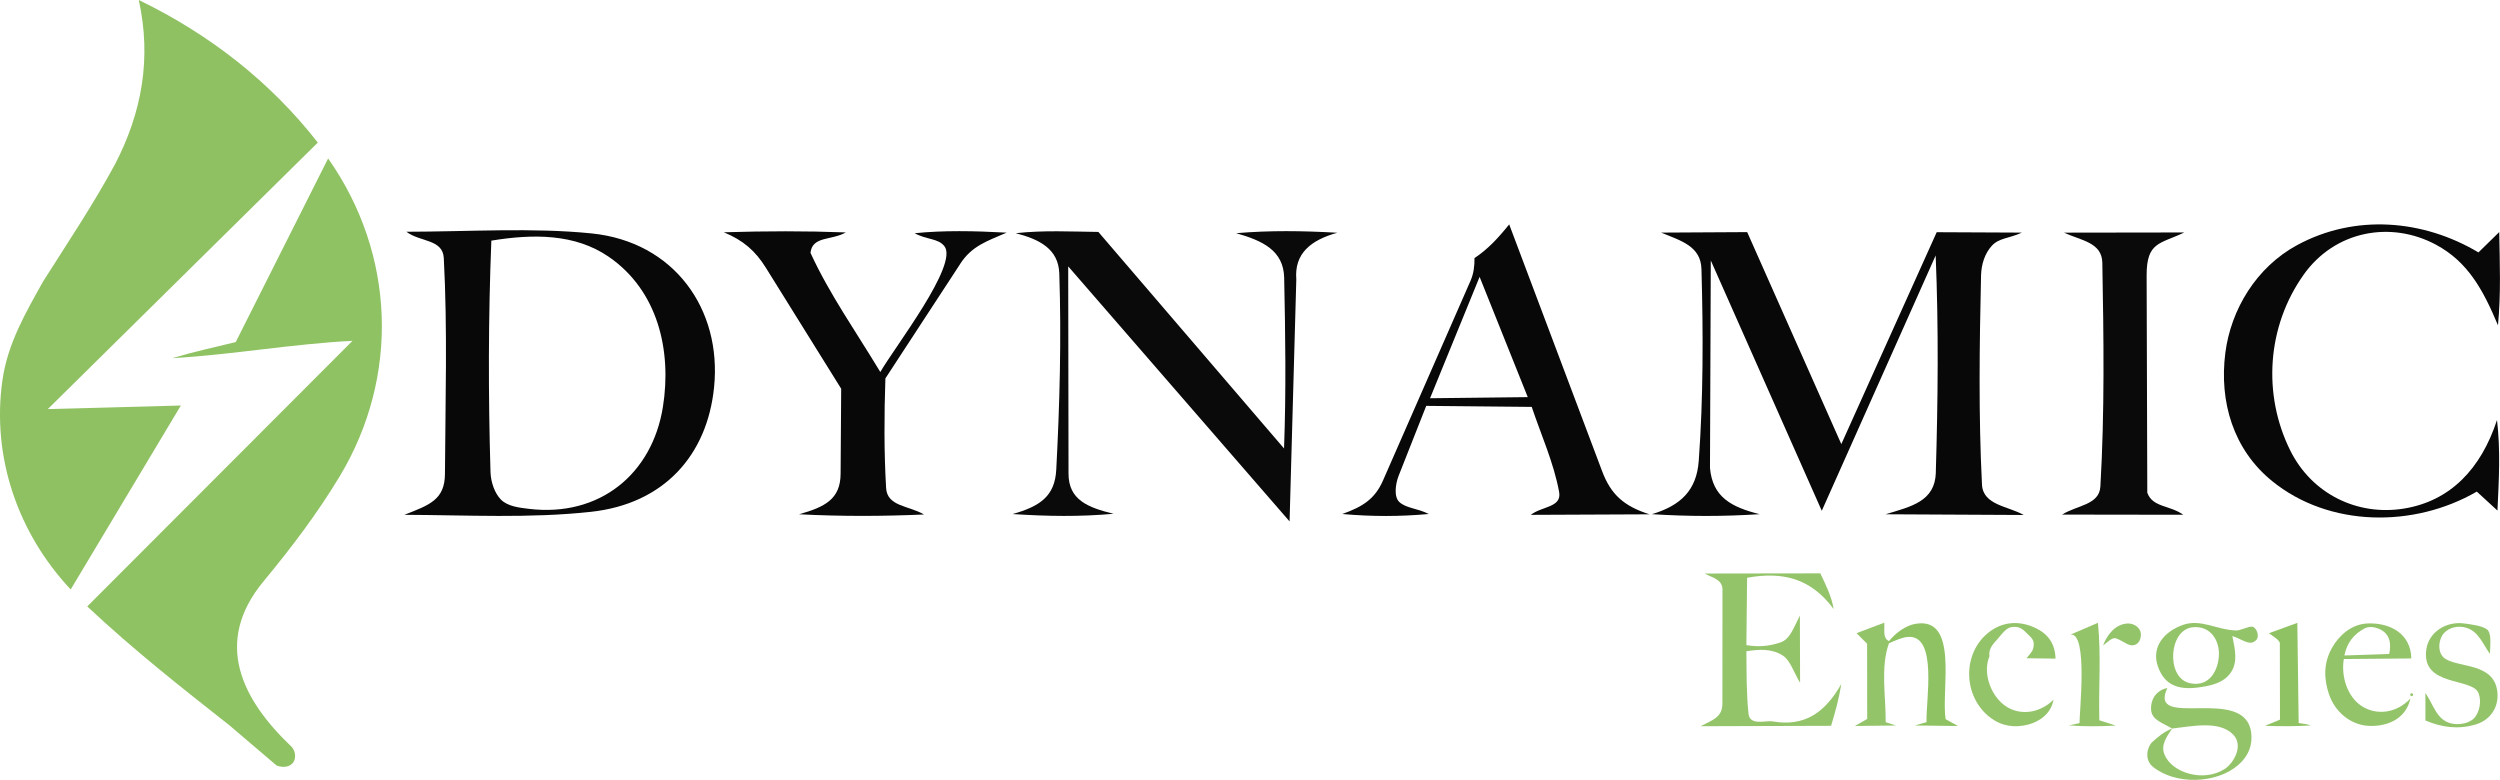
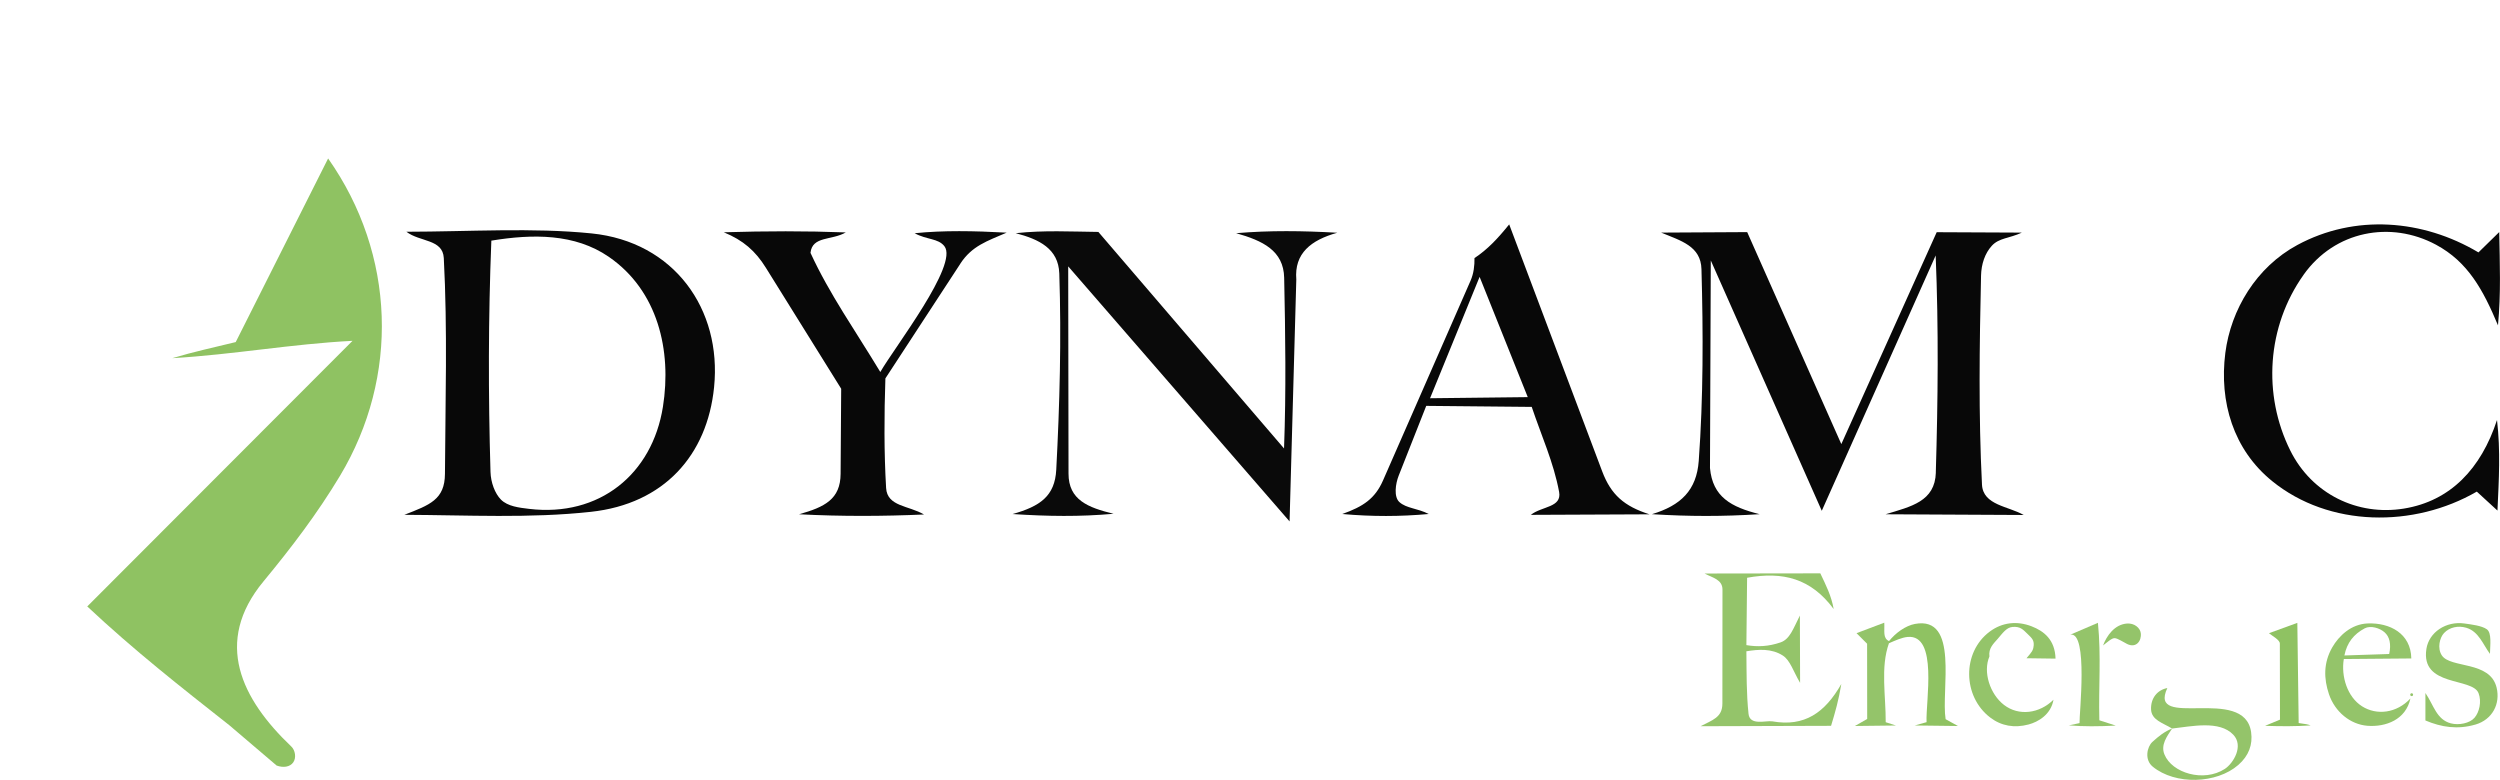
<svg xmlns="http://www.w3.org/2000/svg" id="Capa_2" data-name="Capa 2" viewBox="0 0 560.4 174.81">
  <defs>
    <style>      .cls-1 {        fill: #8fc162;      }      .cls-2 {        fill: #8fc262;      }      .cls-3 {        fill: #080808;      }      .cls-4 {        fill: #0a0a0a;      }      .cls-5 {        fill: #94c46a;      }    </style>
  </defs>
  <g id="Capa_1-2" data-name="Capa 1">
    <g>
-       <path class="cls-1" d="M15.85,132.14C3.92,119.42-1.86,102.37.53,85.34c1.16-8.29,5.18-15.17,9.16-22.29,5.59-8.83,11.18-17.15,16.11-26.26,6-11.59,8.2-23.66,5.31-36.79,15.94,7.72,29.56,18.41,40.13,31.96L10.72,91.7l29.82-.8-24.7,41.24Z" />
      <path class="cls-2" d="M62.03,171.62l-10.6-9.03c-10.83-8.53-21.39-16.82-31.87-26.65l59.46-59.54c-13.76.71-26.64,3.08-40.4,3.89,4.82-1.45,9.28-2.4,14.22-3.61l20.71-41.16c15.16,21.53,15.97,48.95,2.67,71.13-5.08,8.46-10.88,16.08-17.17,23.69-11.27,13.64-4.91,26.38,6.25,37,.9.86,1.14,2.53.45,3.53-.76,1.1-2.29,1.26-3.72.74Z" />
      <path class="cls-3" d="M433.93,105.92c.48-16.36.65-32.05-.03-48.66l-25.53,57.24-24.88-56.12-.18,46.54c.59,6.47,4.72,8.74,11.13,10.34-8.37.53-15.67.52-24.15,0,6.51-1.95,10.02-5.39,10.5-11.94,1.03-14.21,1.01-28.65.61-42.99-.14-5.14-4.54-6.34-9.04-8.19l19.29-.11,21.1,47.52,21.38-47.5,19.08.09c-2.82,1.33-5.1,1.15-6.75,2.98-1.5,1.66-2.33,4.03-2.39,6.67-.35,15.65-.58,31.17.21,46.84.24,4.64,5.93,4.82,9.35,6.81l-30.96-.16c5.72-1.74,11.08-2.86,11.27-9.36Z" />
      <path class="cls-3" d="M132.48,114.73c-13.73,1.5-27.69.73-41.85.67,5.7-2.21,9.08-3.41,9.11-9.19.09-16.17.59-32.33-.26-48.37-.23-4.29-5.38-3.57-8.38-5.89,14.07-.02,28.24-.97,41.49.37,18.54,1.87,29.24,17.01,27.48,34.46-1.53,15.27-11.24,26.17-27.6,27.95ZM118.61,114.07c15.73,1.87,27.58-7.75,29.99-22.87,2.01-12.64-1.13-26.08-12.16-33.65-7.58-5.2-16.99-5.14-26.3-3.61-.69,17.4-.7,34.46-.19,51.86.07,2.33.97,4.8,2.34,6.19,1.52,1.53,4.08,1.81,6.32,2.08Z" />
      <path class="cls-4" d="M289.08,116.89l-49.63-57.18.07,46.46c0,5.92,4.4,7.61,10.1,9-7.61.68-14.64.58-22.64.06,6.15-1.73,9.48-4.01,9.79-9.93.77-14.67,1.17-29.32.68-44-.19-5.56-4.52-7.66-9.77-9.03,6.41-.69,12.27-.35,18.53-.28l41.62,48.54c.48-12.92.3-25.48.03-38.26-.13-6.11-4.83-8.32-10.77-10,7.66-.64,14.82-.54,22.68-.1-5.91,1.65-9.67,4.62-9.19,10.48l-1.51,54.24Z" />
      <path class="cls-3" d="M516.36,61.62c-8.22,11.58-9.2,26.84-2.97,39.37,4.85,9.76,15.07,14.71,25.49,13.01s17.28-8.95,20.85-19.85c.81,7.06.42,13.33.1,20.3l-4.63-4.25c-14.1,8.16-33.08,8.03-45.88-2.36-8.69-7.05-11.89-17.75-10.49-28.73,1.24-9.69,6.92-19.22,16.16-24.2,12.87-6.94,28.1-5.76,40.58,1.67l4.66-4.56c.12,7.34.4,13.56-.28,20.91-3.35-8-6.75-14.23-13.89-18.07-10.17-5.46-22.69-3.14-29.7,6.75Z" />
      <path class="cls-3" d="M319.7,90.99l-6.17,15.63c-.72,1.82-1.13,4.75.15,5.92,1.59,1.44,4.06,1.37,6.59,2.68-6.42.58-12.67.6-19.39,0,4.67-1.66,7.34-3.42,9.14-7.53l19.62-44.77c.71-1.63.91-3.37.88-5.07,2.92-1.92,5.26-4.42,7.78-7.55l20.85,55.37c1.98,5.24,4.92,7.81,10.6,9.62l-26.6.12c2.47-1.96,6.99-1.62,6.34-5.14-1.22-6.59-3.97-12.6-6.14-19.06l-23.65-.23ZM342.46,89.01l-10.79-26.95-11.11,27.21,21.9-.25Z" />
      <path class="cls-3" d="M215.28,59.1l-16.81,25.72c-.28,8.17-.31,16.56.16,24.58.25,4.17,5.09,3.91,8.49,5.93-9.24.4-18.33.45-28.01-.05,5.73-1.61,9.29-3.36,9.32-9.07l.13-19.07-16.89-27.13c-2.34-3.76-5.05-6.14-9.42-7.94,9.53-.29,18.34-.31,27.34.03-3.14,1.83-7.51.77-7.91,4.58,4.27,9.29,10.09,17.49,15.65,26.71,3.23-5.6,17.59-24.08,14.37-28.2-1.41-1.8-3.95-1.41-6.67-2.91,6.51-.66,13.26-.53,20.62-.13-4.4,1.9-7.78,2.97-10.38,6.95Z" />
-       <path class="cls-4" d="M489.41,115.39l-27.16-.04c3.29-2.1,8.33-2.13,8.57-6.28.98-16.78.74-33.44.44-50.15-.08-4.57-4.65-4.97-8.61-6.77l26.98-.04c-5.42,2.62-8.46,2.03-8.44,9.66l.15,48.68c1.2,3.31,4.96,2.75,8.06,4.93Z" />
      <path class="cls-5" d="M391.47,145.98c.05,4.97,0,9.5.48,14.03.29,2.74,3.91,1.44,5.35,1.69,7.19,1.27,11.78-1.93,15.45-8.38-.59,3.6-1.36,6.3-2.3,9.38l-29.25.09c2.6-1.38,4.89-1.92,4.89-5.09l.02-25.53c0-2.26-2.17-2.64-4.02-3.61l25.95-.04c1.28,2.69,2.46,4.99,3,8.01-5.07-6.86-11.36-8.48-19.41-7.02l-.16,15.1c2.51.43,4.99.31,7.66-.61,2.09-.72,2.84-3.07,4.33-6.02l.05,15.09c-1.49-2.51-2.21-5.05-3.87-6.12-2.52-1.62-5.44-1.4-8.16-.96Z" />
      <path class="cls-5" d="M486.91,163.3c-1.19,1.8-2.59,3.66-1.74,5.79,1.7,4.24,8.85,6.31,13.53,3.28,1.91-1.24,4.32-5.15,1.91-7.68-3.11-3.27-9.31-1.87-13.71-1.38-2.13-1.29-4.64-1.9-4.72-4.33s1.36-4.31,3.65-4.75c-4.47,9.54,17.29-.78,18.78,9.9.39,2.77-.51,5.28-2.87,7.34-4.88,4.26-14.14,4.52-19.18.39-1.91-1.56-1.29-4.44-.08-5.55,1.29-1.19,2.78-2.39,4.43-3Z" />
      <path class="cls-5" d="M525.39,147.72c-.65,3.91.79,8.51,4.08,10.6s7.76,1.57,10.85-1.75c-1.01,4.73-5.49,6.45-9.66,6.12-3.82-.31-7.26-3.11-8.6-7.08-1.17-3.47-1.26-7,.74-10.5,1.45-2.53,4.2-5.22,7.95-5.36,4.93-.19,9.67,2.23,9.77,7.85l-15.14.13ZM535.56,146.61c.49-2.28.08-3.86-1.01-4.85s-3.16-1.6-4.46-.92c-2.46,1.3-4,3.22-4.57,6.09l10.05-.33Z" />
      <path class="cls-5" d="M455.87,144.76c.11-1.27-.39-1.7-1.38-2.66s-1.62-1.73-3.41-1.56c-1.31.13-2.16,1.37-3.26,2.65-.93,1.07-2.12,2.11-1.87,3.96-1.49,3.48.11,8.43,3.26,10.86,3.32,2.56,7.97,1.95,11.1-1.16-.58,3.37-3.48,4.99-5.58,5.55-3.2.85-6.12.34-8.62-1.57-6.17-4.71-6.34-14.6-.09-19.25,2.83-2.11,6.15-2.43,9.37-1.19,2.79,1.08,5.26,3.01,5.38,7.25l-6.51-.09c1.14-1.35,1.51-1.71,1.6-2.8Z" />
      <path class="cls-5" d="M554.87,162.42c-3.96,1.16-7.61.6-11.19-.92v-6.16c1.87,2.74,2.48,5.96,5.71,6.81,1.76.46,4.2,0,5.29-1.25s1.64-3.64.91-5.52c-1.4-3.58-13.01-1.33-11.69-9.91.58-3.77,4.44-6.29,8.51-5.71,1.57.22,3.91.49,5.04,1.3s.74,3.57.7,5.51c-1.56-2.09-2.51-5.02-5.31-5.85-1.82-.54-3.77-.12-4.99,1.19-.98,1.04-1.54,3.4-.5,4.99,1.95,2.98,10.83,1.16,12.29,7.24.87,3.61-.92,7.17-4.78,8.29Z" />
-       <path class="cls-5" d="M505.75,143.46c-1.41,1.54-3.12-.22-5.35-.88.56,2.88,1.3,5.68-.29,8.1s-4.51,3.03-7.25,3.41c-4.7.65-7.67-.6-9.12-4.63-1.61-4.47,1.47-7.92,5.55-9.37s7.69,1.15,12.05,1.24c.81.02,2.74-.97,3.53-.86.87.12,1.75,2.05.89,2.99ZM491.13,153.19c4.24.76,6.1-3.02,6.26-6.25s-1.72-6.58-5.6-6.36c-3.13.18-4.46,3.3-4.64,5.9s.72,6.13,3.97,6.71Z" />
      <path class="cls-2" d="M423.43,144.18l.02-.48c1.46-1.82,3.7-3.45,5.8-3.84,9.98-1.86,5.83,14.9,6.88,21.35l2.76,1.53-9.69-.12,2.66-.74c-.24-4.54,2.65-19.78-4.27-19.1-1.28.12-2.8.81-4.16,1.41Z" />
      <path class="cls-2" d="M511.08,161.31l-.03-17.05c0-.82-1.69-1.7-2.44-2.32l6.36-2.32.3,22.46c1.62.22,2.04.29,2.69.53-3.43.22-6.53.22-10.22.09l3.33-1.38Z" />
      <path class="cls-5" d="M466.15,162.08c-.11-1.65,2.01-20.6-2.07-19.81l6.19-2.66c.75,7.57.13,14.09.32,21.85l3.69,1.19c-4.04.2-7.13.22-10.54-.05l2.42-.51Z" />
      <path class="cls-5" d="M423.45,143.71l-.02.48c-1.94,5.36-.68,11.92-.73,17.7l2.29.74-9.19.11,2.75-1.58-.02-16.86-2.37-2.37,6.22-2.35c.11,1.91-.37,3.45,1.06,4.13Z" />
      <circle class="cls-5" cx="540.6" cy="155.72" r=".32" />
      <path class="cls-5" d="M476.77,144.33c-.85-.44-2.01-1.19-2.68-1.28s-1.69.89-2.67,1.64c.8-2.16,2.58-4.73,5.39-4.92,1.63-.11,2.93.97,3.07,2.17.21,1.72-1.05,3.45-3.12,2.39Z" />
    </g>
  </g>
</svg>